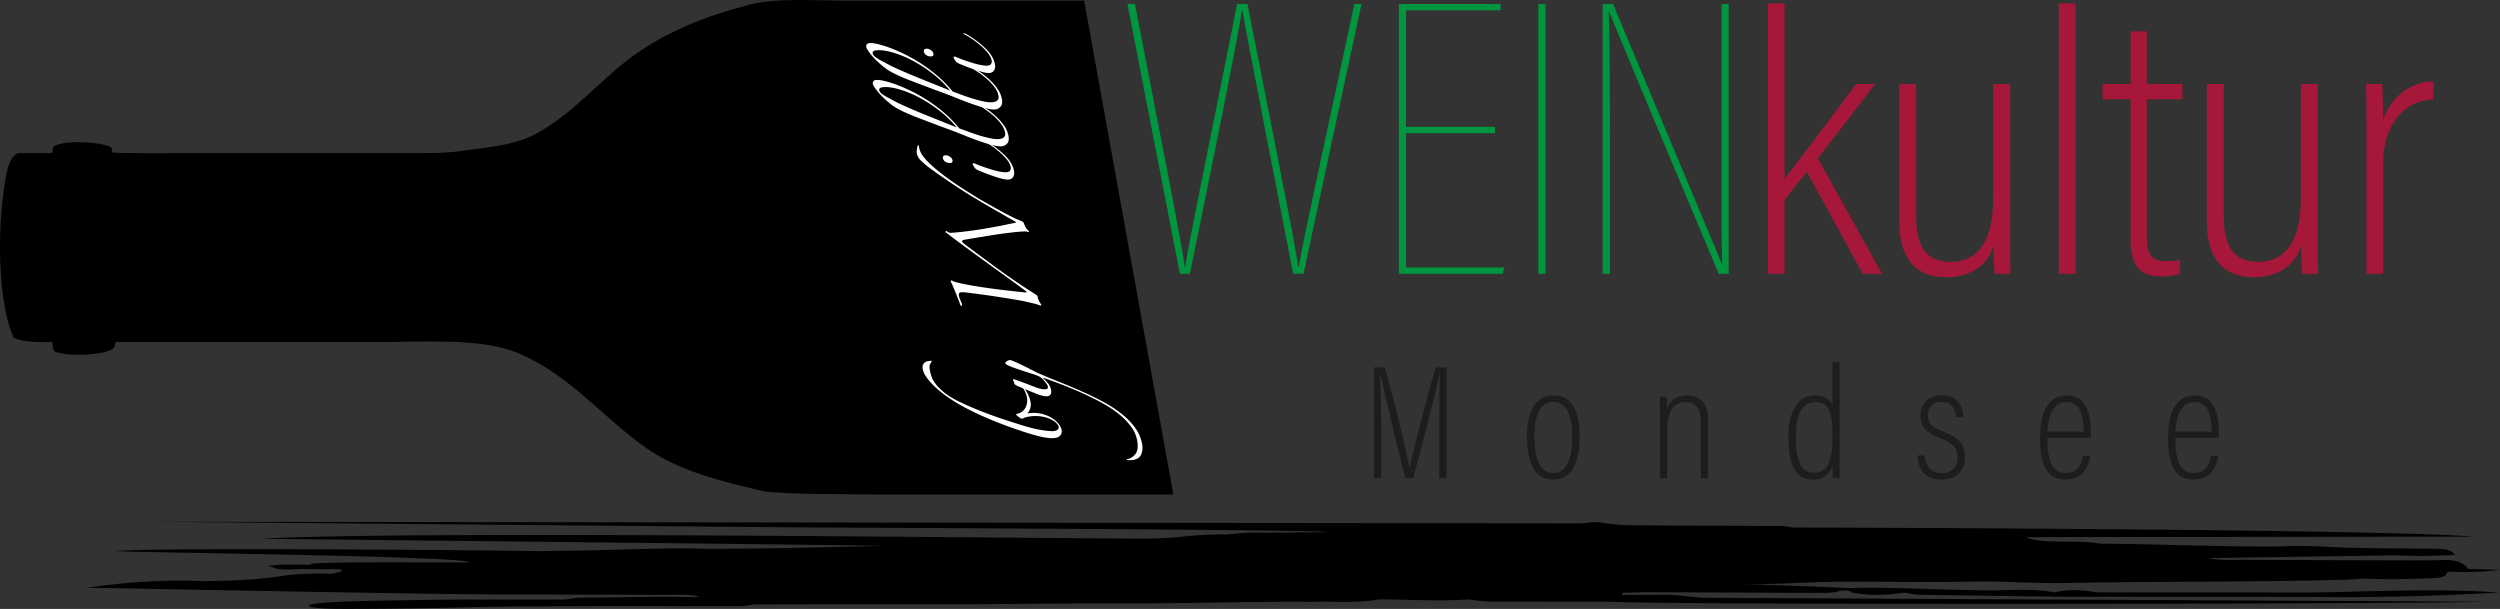
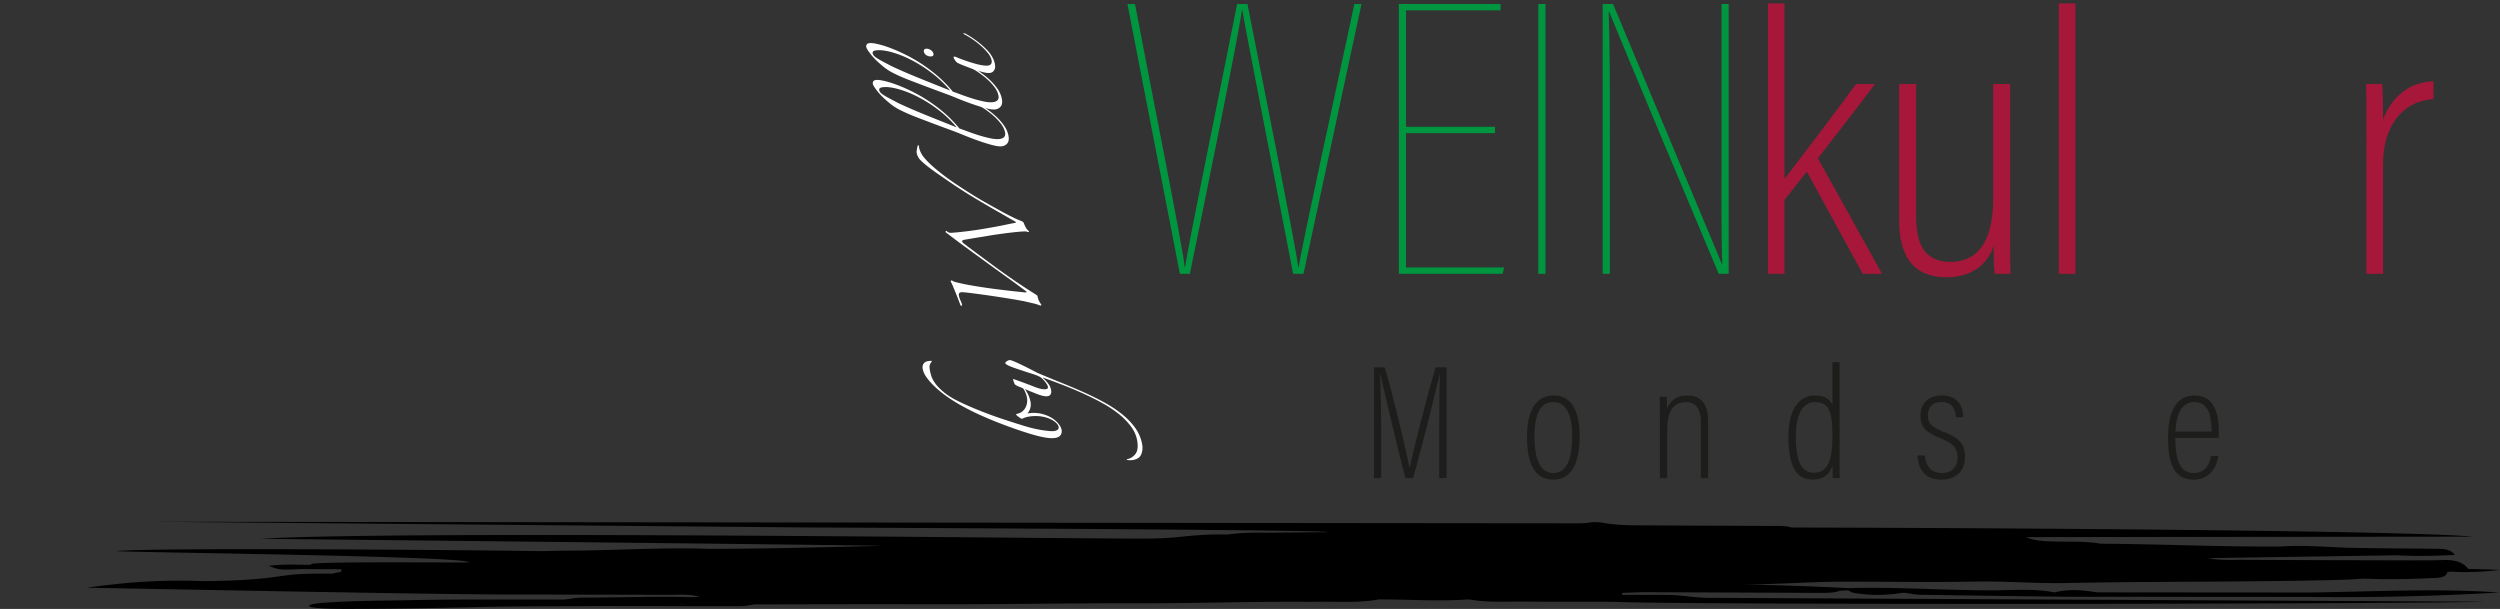
<svg xmlns="http://www.w3.org/2000/svg" id="Ebene_5_Kopie_Kopie_2" data-name="Ebene 5 Kopie Kopie 2" viewBox="0 0 5570.73 1356.9">
  <rect x="0" y="0" width="5570.73" height="1356.9" fill="#333333" stroke="none" />
  <defs>
    <style>.cls-1{fill:#fff;}.cls-2{fill:#009640;}.cls-3{fill:#1d1d1b;}.cls-4{fill:#a71739;}</style>
  </defs>
  <g id="Ebene_11_Kopie_2" data-name="Ebene 11 Kopie 2">
    <path d="M5597.81,1301l-71.06-2.07c-10.26-14.56-29-20.86-57.18-19.69-21.28.89-42.73.52-64.1.7-125.4-.35-250.79-.52-376.18-1.21-27.29-.15-55.18,1.81-81.74-3.86l420.21-6.28h0c42,2.34,83.79,1.55,129.55-.84-10.65-14.13-28.16-13.43-44.13-13.65-62.5-.84-125-.74-187.54-2.21-51.58-1.21-103-6.57-154.89-2.9-134.41,1.15-268.43-5.51-402.75-6.17h0c-30.46-5.57-62.09-4.25-93.37-4.84-25.47-.49-51.08-.46-72.76-9.73,10-.43,986-.86,996-1.29-183.7-15.91-1333.77-20.09-1518.33-20.18h0c-14.11-4.33-29.58-3.51-44.75-3.59-91.54-.42-183.08-.66-274.62-1.22-33.48-.21-67.11.29-99.79-5.47-11.56-2-24-2.84-35.93,0h0l-16.71.86c-106.62,0-3179.92-3.52-3179.92-3.52l1464.49,12.77s1182.66,4.85,1151.66,10.46h0q-68,.62-136,1.26c-24.06-.55-48-.32-71.59,2.32a115.81,115.81,0,0,0-13.8,1.69,755.46,755.46,0,0,0-100.24,4.66c-25.37,2.78-51.57,4.18-77.44,4.42-122.28,1.15-1653.79-18.94-1976.45.39,0,0,1426.28,14.92,1383.5,15.88-128.25,2.85-256.44,6.47-384.83,6.54h0c-105.84-3.56-211.23,3.72-316.91,4.07-19.92.06-39.84.71-59.75,1.09-70.9-1.58-862.33-9-944.33-.12,32.16,3.19,777.37,10.81,786.37,25h0c-15.19,1.39-366-2.71-351.39,4.6a24.15,24.15,0,0,1-6.76,1,4.18,4.18,0,0,1-2.35,1.39l2.35-1.39c-28.61-.23-57.41-1.83-88.66,2.36,24.45,9.12,24.45,9.12,72.64,7.11l89.39.39h0l-.15,5.53-21.43,4.41h-.08c-38.23-.61-76.32-.34-113.63,5.35-58,8.85-117.36,10.82-177.08,11.06h0c-86.59-3.52-171.26,2.73-255,14.83,52.86.32,800.15,16.2,980.51,15.08h0q158.49.32,317,.71c22.73.08,46.14-2.22,67.57,4.43l-15.53.83h0c-81.92-2.47-163.78,1.08-245.69.93-13.34,0-26.71,2.83-40.07,4.35-111.68.23-223.44-.94-335,1.21-65.62,1.27-131.86,1.18-196.76,5.64-54.84,3.78-53.33,13.9,41.21,14,97.91.1,195.68-1.8,293.5-4.07,96.29-2.23,192.78-1.69,289.19-2.37h0c100.53.11,201.06.35,301.58.18,10.3,0,20.59-2.47,30.89-3.79h0c123.75-.14,247.5-.71,371.24-.3,161.78.53,323.57-2.64,485.19-2.23,128.25.32,256.17-4.39,384.29-3.23h0c49.28-1.36,99.19,3.26,147.75-4.89l-.56-.55c67.4-.25,134.82,5,202.22,0a33.22,33.22,0,0,0,7.14.9h0c38.84,6.52,78.78,3.57,118.26,4,62.59.62,125.2.34,187.81.43,2.86.09,5.72.11,8.58,0h0c122.17,7.26,1818.84,5.13,1941.38-.19-24,0-1703.19-8.57-1727.21-8.59-31.52,0-63.05-6.6-94.58-6.54H3641.8l0-4.47,44.72-1.58h0q196.31.81,392.6,1.59c16.68.06,33.64.47,48.65-4.89h0l17.73-.67,9,4.86h0a317,317,0,0,0,111.52.42q3.48.12,7,.2c10.25,1.46,20.45,4,30.78,4.2q164.33,2.6,328.69,4.53h0c82.8.11,453.3.24,536.1.35h0q214.24,2.58,427.52-9.88c-142.46-9.84-284.82-1.65-427.18.14h0c-60.76-.16-409.22-.32-470-.48h-.05c-31.19-5.33-62.38-7.6-93.53.08-.19,0-.39,0-.57,0-45.26-8.86-91.89-4.77-138.1-4.53h0c-107.22.07-214-8-321.41-5h0c-80.73-4.19-161.67-6.37-242.78-9.06,74.93,2.09,148.89-5,223.93-5.18,100.91-.31,201.9,1.5,302.76-.32,67.45-1.21,134.12,4.62,201.7,3.26,204.68-4.1,409.64-1.73,614.3-7.19,16.74-.45,33.42-1.74,50.13-2.63h0c48.11,2,96.26,1.4,144.2-.93,16.42-.79,38.28.65,41-13.94q4-.24,8-.69h0A588.56,588.56,0,0,0,5597.81,1301Zm-4278,10.3h1.5c-.43.13-.89.16-1.33.28C1319.89,1311.48,1319.9,1311.41,1319.81,1311.31Zm219.44,66.11c2.79-.2,5.58-.36,8.37-.61.34.24.68.37,1,.64Z" transform="translate(-27.08 -31.26)" />
  </g>
  <g id="Ebene_27_Kopie_Kopie" data-name="Ebene 27 Kopie Kopie">
-     <path d="M2290.49,32.66h-380.4c-73,0-151.41-6.65-212.85,9.06-100.42,25.68-185.16,60.65-258.13,113.21-75.49,54.38-136.49,132.41-221.9,176.62-46.62,24.13-103.21,27.58-163,36.23-30.78,4.45-67.65,4.84-95.1,4.53H447.34c-50.27,0-136.15,1.09-169.87-1.26,0,0-1.18-2.35-1.18-8.23,0-11.77-89.6-22.19-125.1-7.85-7.45,3.14-7.27,12.81-7.27,17.34h-77c-23.67,10.95-27.12,54.82-31.7,86C20.62,558,24.2,713.41,57.87,784.41c21.52,8.81,52.9,9.9,86,9.06,0,4.53.6,14.07,3.74,20,14.7,11.76,111.57,12.15,132.12-6.37,3.43-4.87,2.84-4.19,4.53-13.59H864c104.64,0,231.68-9.63,312.48,22.64,118.41,47.3,192.24,144.49,289.83,212.85,74,51.85,163.66,73.76,266.56,97.82,75.69,6.66,157.63,4.83,236.12,6.34h672.65L2442.89,32.66Z" transform="translate(-27.08 -31.26)" />
-   </g>
+     </g>
  <g id="Ebene_61_Kopie_Kopie" data-name="Ebene 61 Kopie Kopie">
    <path class="cls-1" d="M2093.88,836.22a53.21,53.21,0,0,1,8.17-1c1.4,0,1.76.52,1.1,1.48a57.89,57.89,0,0,0-3.68,6.29q-2,3.91-.5,12.41a103.71,103.71,0,0,0,3.2,13.21,54.89,54.89,0,0,0,5.45,11.76,81.17,81.17,0,0,0,9,12,128.18,128.18,0,0,0,14.29,13.31q12.29,10.33,34.44,21t48,20.86q25.85,10.2,52.23,18.84t47.15,15q7,2.09,16.44,4.37t18.63,3.76q9.25,1.49,17.09,2.17c5.24.46,9.06.47,11.49,0q10.92-2,9.62-9.23-.8-4.46-6.05-9.36a49.71,49.71,0,0,0-14.1-8.76,78.07,78.07,0,0,0-21-5.43,87.91,87.91,0,0,0-26.75,1,42.09,42.09,0,0,0-7.79,2,29.2,29.2,0,0,0-4.8,2.32,7.1,7.1,0,0,1-5.29-1.56c-1.27-.88-2.79-2-4.57-3.36a28.62,28.62,0,0,1-4.24-3.84,1.66,1.66,0,0,1,.52-1.76q8.1-1.46,13-5.46a27.91,27.91,0,0,0,7.53-9.28,32.67,32.67,0,0,0,3.24-11,36.85,36.85,0,0,0-.22-10.61,57.27,57.27,0,0,0-4.91-14.57,64.73,64.73,0,0,0-10.45-15.26c-1.05-1.2-1.14-2.09-.27-2.66s1.7-.24,2.48,1a134.63,134.63,0,0,1,14.35,21.86,70.55,70.55,0,0,1,6.82,19.45,30.35,30.35,0,0,1-7.13,25.5,75.19,75.19,0,0,1,28.82.06,80,80,0,0,1,23.46,8.55,59.56,59.56,0,0,1,16.37,13.35q6.38,7.63,7.61,14.51a15.18,15.18,0,0,1-2.13,11.45q-3.29,5-11.78,6.49a56.82,56.82,0,0,1-16.29,0,162.29,162.29,0,0,1-20.09-3.72q-10.26-2.55-19.76-5.44t-15.26-4.79q-22.18-7.3-45.48-16.09t-46.42-19.05q-23.13-10.26-45.14-22.41a349.17,349.17,0,0,1-41.3-26.65q-5.33-4.07-12.73-10.46a182.27,182.27,0,0,1-14.39-13.92,112.4,112.4,0,0,1-12.18-15.57,42.24,42.24,0,0,1-6.5-15.33q-1.3-7.29,1.85-11.82A13.17,13.17,0,0,1,2093.88,836.22Z" transform="translate(-27.08 -31.26)" />
    <path class="cls-1" d="M2369.24,900.16q1,5.67-.84,9.33c-1.23,2.46-3.46,4-6.7,4.54q-8.1,1.46-25.85-5.6t-42.14-17.32a37.21,37.21,0,0,1-3.51-2.09,14.14,14.14,0,0,1-2.22-1.9c-.5-1.29-1.17-3-2-5.28a34.51,34.51,0,0,1-1.36-4.14c-.2-1.07.11-1.69.92-1.83q28.1,10,45.86,17.06t26.66,5.47c3.23-.58,4.59-2.35,4.06-5.32A16.06,16.06,0,0,0,2360,888a51.59,51.59,0,0,0-4.47-6.3q-2.67-3.27-5.47-6.12a23.16,23.16,0,0,0-5.12-4.09q-4.29-3-19.12-7.65T2291,852.35a163.49,163.49,0,0,1-16.6-6.43q-6.82-3.17-7.34-6c.36-1.17,1.52-2.43,3.51-3.76a16.36,16.36,0,0,1,6.22-2.58q1.62-.29,8.14,2.31t15.42,6.85q8.91,4.26,19,9.33t18.87,9.78Q2363,872.45,2389.35,883t51,21.56q24.74,11,47.18,23.3a268.55,268.55,0,0,1,40,26.47A155,155,0,0,1,2556.88,985a89,89,0,0,1,15.26,36.32,40.33,40.33,0,0,1-1.9,22q-4,10.32-18.16,12.86a39.27,39.27,0,0,1-6.79.58,28.4,28.4,0,0,1-5.71-.44,2.62,2.62,0,0,1-1.84-.92c-.37-.5,0-.83,1.07-1q10.92-2,18.38-11.64t3.76-30.32q-3-16.59-14.19-31.5a155.24,155.24,0,0,0-27.77-28,258.46,258.46,0,0,0-37.36-24.43q-20.82-11.31-43.07-21.32t-44.45-18.57q-22.2-8.57-41.82-15.49c-1.17-.35-1.57-.27-1.21.22a4.83,4.83,0,0,0,1,1.07,84.25,84.25,0,0,1,10.06,10.72A32.86,32.86,0,0,1,2369.24,900.16Z" transform="translate(-27.08 -31.26)" />
    <path class="cls-1" d="M2071.93,356.15c1.11-1.59,2.1-1.48,3,.31a9,9,0,0,0,.1,2.9c.14.81.29,1.62.43,2.43.48,2.7,2,6.53,4.56,11.5s7.93,11.6,16.09,19.88,20.21,18.46,36.14,30.5S2169.75,450.16,2197,467q10.35,6.51,25.21,14.91t29.94,16.78q15.08,8.38,28.6,15.14a217.37,217.37,0,0,0,22,9.85,10.31,10.31,0,0,1,3.47,1.88,7.93,7.93,0,0,1,2.47,3.32,55.94,55.94,0,0,0,4.48,9.85,22.35,22.35,0,0,0,6.54,7.39q.64,3.64-3.9,1.53c-1-.66-4.19-.85-9.71-.56s-12.3.88-20.35,1.76-17,2-27,3.36-19.88,2.86-29.89,4.51l-28.8,4.73q-13.8,2.26-23.92,4.07-5.66,1-5.15,3.85c.14.81,1.06,2,2.74,3.68q3.42,2.73,12.59,9.65t22.16,16.5q13,9.59,28.87,21.36t32.62,23.6Q2286.75,656,2303.33,667t31.16,20.11l2.86,2a3.58,3.58,0,0,1,1.65,2.21,37.35,37.35,0,0,0,3.33,10.47,55.64,55.64,0,0,0,5,8.08q.49,2.83-3.43,1.87a84.52,84.52,0,0,0-13.94-4.4q-8.51-2-19.82-4.6-5.22-1.15-17.07-3.21t-26.68-4.42q-14.83-2.36-30.91-4.7t-30.2-4.21q-14.1-1.86-24.12-3t-12.85-.63q-5.67,1-4.58,7.09a43.49,43.49,0,0,0,3.68,11.24,38.39,38.39,0,0,1,3.32,9.22c.24,1.35-.17,2.19-1.22,2.52s-1.86-.3-2.42-1.87Q2160,692,2155.86,681.91t-6.22-15a56.5,56.5,0,0,0-3-6.15,6.17,6.17,0,0,1-1-2.11c-.24-1.35.18-2.12,1.26-2.32a2.79,2.79,0,0,1,2.65.78,19,19,0,0,0,4.75,2.08q3.33,1.08,7.9,2.13t9.79,2.22q5.22,1.15,10,2,29.8,5.54,63.14,9.8t64.8,7.41q4.68.42,4.69-.63c0-.7-.45-1.38-1.41-2q-19.29-14.49-42.78-31.39t-47.72-34.48q-24.22-17.6-47.07-34.39t-41.26-31a2,2,0,0,1,.41-2.37c.69-.82,1.36-1,2-.57a8.32,8.32,0,0,0,3.89,3.07,12.75,12.75,0,0,0,5.62,1.08q7-.42,17.69-1.49t22.92-2.64q12.24-1.56,25-3.64t24.92-4.25q18.61-3.33,31.09-6t20.16-4c1.89-.33,2.78-.77,2.69-1.31-.15-.81-.83-1.52-2.06-2.14q-10.18-5.7-22.08-12.55t-24.42-14q-12.55-7.16-24.71-14.38l-22.42-13.32q-12.2-7.42-25.88-16.25t-27-17.93q-13.3-9.1-25.72-17.74t-21.61-15.77q-8.25-6.45-15.81-13.66a31.65,31.65,0,0,1-9.44-17.74,15,15,0,0,1,.07-3.14c.14-1.55.35-3.12.62-4.7s.56-3.09.86-4.54A9.6,9.6,0,0,1,2071.93,356.15Z" transform="translate(-27.08 -31.26)" />
-     <path class="cls-1" d="M2132.53,377.47q4.86-.87,10.48,2.51t6.55,8.64q.87,4.86-4,5.73a16.33,16.33,0,0,1-10.81-2,11.9,11.9,0,0,1-6.56-8.64Q2127.28,378.42,2132.53,377.47Zm87-34.35a186.74,186.74,0,0,1,27.85,18,196.17,196.17,0,0,1,22.34,19.81,73.87,73.87,0,0,1,11.06,15.14,50,50,0,0,1,5.58,14.88,47.59,47.59,0,0,1,.61,5.73,14.56,14.56,0,0,1-1,6.23,14.83,14.83,0,0,1-3.45,5.21,12.36,12.36,0,0,1-6.75,3.09q-5.27.94-15.09-1.48t-20.52-6.14q-10.7-3.74-20.57-7.6t-14.91-6.31q-3.6-1.44-6.73-6.11t-3.42-6.27c-.24-1.35,0-2.1.85-2.25a8.19,8.19,0,0,1,2.54.18,6.87,6.87,0,0,1,2.68,1q9,3.81,19.72,7.54t20.59,6.55a149.21,149.21,0,0,0,18.06,4.08q8.17,1.26,12.61.46c3.24-.58,5.45-1.88,6.61-3.9a10.67,10.67,0,0,0,1-7.48q-1.44-8.08-8.64-16.83a142.14,142.14,0,0,0-16.59-16.87A187.64,187.64,0,0,0,2234.59,355a156.11,156.11,0,0,0-16.81-9.93c-1.58-1.11-2.05-1.79-1.41-2.05A6.18,6.18,0,0,1,2219.52,343.12Z" transform="translate(-27.08 -31.26)" />
    <path class="cls-1" d="M1978.08,209.65q5.67-1,17.39,1.49a216.76,216.76,0,0,1,27.57,8.22,357.42,357.42,0,0,1,34.37,14.74,347.89,347.89,0,0,1,37.42,21.28,339.32,339.32,0,0,1,36.93,27.85,264.37,264.37,0,0,1,33,34.18q7.13,2.49,19.21,7t25.34,8.62a266.64,266.64,0,0,0,25.83,6.66q12.57,2.55,20.66,1.1,13-2.31,10.85-14.05-1.8-10.11-9.43-20a122.46,122.46,0,0,0-17.48-18.38,210,210,0,0,0-20.53-15.54q-10.65-7.07-19-11.83c-2.22-1.55-2.89-2.55-2-3s2-.21,3.25.67q10.2,5.7,22.09,13.8A199.94,199.94,0,0,1,2246,290.16a128.29,128.29,0,0,1,18.32,20.74,57.7,57.7,0,0,1,10,23.27q1.89,10.51-2.34,16.07a17.86,17.86,0,0,1-11.51,6.87q-7.29,1.29-22-2.55t-31.17-9.67q-16.48-5.82-31.37-11.93T2153.46,324l-27.05-10q-14.09-5.21-27.53-10.32l-25.76-9.8q-12.32-4.69-21.83-8.84-11.74-5-22.36-10.61a123.24,123.24,0,0,1-22-15.29q-15.69-13.06-24.89-24.78t-10-16.17a7.69,7.69,0,0,1,.88-5.59A7.11,7.11,0,0,1,1978.08,209.65ZM1991.86,226c-4.31.77-6.16,2.92-5.54,6.42a10.28,10.28,0,0,0,2,4.23,27.58,27.58,0,0,0,6.18,5.37,132.4,132.4,0,0,0,12.39,7.39q7.86,4.23,20.3,10.78,5,2.44,14.58,6.79t25.14,11q15.59,6.61,38.3,15.71l53.75,21.5a248.23,248.23,0,0,0-41.53-39.56,299.93,299.93,0,0,0-46.81-29.42,227.32,227.32,0,0,0-44.4-17.12Q2005.22,223.61,1991.86,226Z" transform="translate(-27.08 -31.26)" />
    <path class="cls-1" d="M1963.39,127.51q5.67-1,17.39,1.48a215.36,215.36,0,0,1,27.57,8.23A357.18,357.18,0,0,1,2042.72,152a348,348,0,0,1,37.42,21.29,337.08,337.08,0,0,1,36.93,27.85,263.73,263.73,0,0,1,33,34.18q7.13,2.47,19.21,7t25.34,8.62a266.64,266.64,0,0,0,25.83,6.66q12.57,2.55,20.66,1.11,13-2.32,10.85-14.05-1.8-10.11-9.42-20a123,123,0,0,0-17.49-18.38,208.78,208.78,0,0,0-20.53-15.54q-10.65-7.07-19-11.84c-2.22-1.55-2.89-2.54-2-3s2-.22,3.25.67q10.22,5.69,22.09,13.79A198.88,198.88,0,0,1,2231.27,208a129.21,129.21,0,0,1,18.33,20.73,57.88,57.88,0,0,1,10,23.27q1.89,10.53-2.34,16.08a17.85,17.85,0,0,1-11.51,6.86q-7.29,1.31-22-2.55t-31.17-9.66q-16.48-5.82-31.37-11.93t-22.48-8.93q-13-4.78-27.05-10t-27.52-10.32l-25.77-9.8q-12.32-4.68-21.83-8.83-11.74-5-22.36-10.62a123.68,123.68,0,0,1-22-15.28Q1976.6,164,1967.4,152.27t-10-16.18a7.67,7.67,0,0,1,.88-5.58A7.05,7.05,0,0,1,1963.39,127.51Zm13.78,16.33q-6.47,1.16-5.54,6.41a10.45,10.45,0,0,0,2,4.24,28.34,28.34,0,0,0,6.18,5.37,136.92,136.92,0,0,0,12.39,7.39q7.86,4.23,20.3,10.77,5,2.44,14.58,6.79t25.14,11q15.58,6.6,38.3,15.7l53.75,21.5a248.17,248.17,0,0,0-41.53-39.55A300,300,0,0,0,2055.94,164a227.25,227.25,0,0,0-44.4-17.11Q1990.53,141.45,1977.17,143.84Z" transform="translate(-27.08 -31.26)" />
    <path class="cls-1" d="M2090.06,139.94q4.86-.87,10.47,2.51c3.74,2.25,5.93,5.14,6.56,8.64.57,3.24-.75,5.15-4,5.72a16.33,16.33,0,0,1-10.81-2,11.86,11.86,0,0,1-6.55-8.64C2085.11,142.64,2086.56,140.56,2090.06,139.94Zm87-34.35a187.33,187.33,0,0,1,27.86,18,194.08,194.08,0,0,1,22.33,19.81,73.23,73.23,0,0,1,11.06,15.14,49.75,49.75,0,0,1,5.58,14.87,45.82,45.82,0,0,1,.61,5.74,14.58,14.58,0,0,1-1,6.23,14.92,14.92,0,0,1-3.45,5.21,12.43,12.43,0,0,1-6.76,3.09q-5.25.93-15.09-1.48T2197.69,186q-10.68-3.72-20.57-7.59t-14.91-6.32q-3.59-1.44-6.72-6.1c-2.09-3.1-3.23-5.2-3.42-6.28-.24-1.35,0-2.09.85-2.24a7.75,7.75,0,0,1,2.53.17,6.92,6.92,0,0,1,2.69,1q9,3.81,19.72,7.54t20.59,6.54a146.51,146.51,0,0,0,18.06,4.08q8.16,1.26,12.61.46c3.24-.58,5.44-1.87,6.61-3.89a10.78,10.78,0,0,0,1-7.48q-1.46-8.1-8.65-16.83a141.39,141.39,0,0,0-16.59-16.87,187.53,187.53,0,0,0-19.33-14.71,159.14,159.14,0,0,0-16.81-9.94q-2.39-1.65-1.41-2A5.92,5.92,0,0,1,2177,105.59Z" transform="translate(-27.08 -31.26)" />
  </g>
  <g id="Ebene_2_Kopie_2_Kopie_2" data-name="Ebene 2 Kopie 2 Kopie 2">
    <path class="cls-2" d="M2656.25,641.39,2539.36,40.16h16.83c33.64,178.86,107.14,543.68,110.68,586.18h.89c8.85-59.32,84.12-423.25,116-586.18h23c31,156.73,108,542.79,113.34,586.18h.89c8-53.13,88.55-418.83,124-586.18h15.93L2931.63,641.39h-23c-31-161.15-107.14-548.1-113.34-587.95h-.89c-6.2,50.47-81.46,420.6-116,588Z" transform="translate(-27.08 -31.26)" />
    <path class="cls-2" d="M3358.43,327.94H3160.08V627.23h218.71l-3.54,14.16H3144.14V40.16h226.69V54.33H3160.08V313.77h198.35Z" transform="translate(-27.08 -31.26)" />
    <path class="cls-2" d="M3470.87,40.16V641.39h-15.93V40.16Z" transform="translate(-27.08 -31.26)" />
    <path class="cls-2" d="M3598.37,641.39V40.16h23C3833,546.64,3850.74,586.5,3864,620.14h.88c-2.65-65.52-1.77-173.55-1.77-270.95v-309h15.94V641.39h-22.13C3640.88,127.83,3625.82,88.86,3612.54,57h-.89c2.66,75.27,2.66,169.13,2.66,279.81v304.6Z" transform="translate(-27.08 -31.26)" />
  </g>
  <g id="Ebene_2_Kopie_Kopie_Kopie_2" data-name="Ebene 2 Kopie Kopie Kopie 2">
    <path class="cls-3" d="M3234.07,983c0-48.43.73-93.44,1.45-118.15h-.38c-9.4,40-37.35,154.92-59.33,231.82h-17.17c-16.57-63.66-46-187.9-55.7-232.19h-.74c1.45,28.63,2.54,84.71,2.54,126.76v105.43h-16.12V849.88h24.12c24.39,83.38,48.74,193.38,55.23,223.23h.37c4.36-22.35,33.77-142.75,57.81-223.23h24.44v246.8h-16.52Z" transform="translate(-27.08 -31.26)" />
    <path class="cls-3" d="M3547,1003.48c0,62.47-19.69,96.47-58.28,96.47-40.7,0-59-32.91-59-96.09,0-62.08,22.94-91.45,59.36-91.45C3526.22,912.41,3547,942.55,3547,1003.48Zm-100.69.73c0,56.19,16.1,81.13,42.08,81.13,26.66,0,42.06-25.65,42.06-81.83,0-50.54-14.69-76.48-42.07-76.48C3462.74,927,3446.26,948.37,3446.26,1004.21Z" transform="translate(-27.08 -31.26)" />
    <path class="cls-3" d="M3725.81,971.19c0-37-.36-48.22-.36-55.88h15.44c.37,4.36.74,11.27.74,27,6.5-16.89,19.87-29.93,44.87-29.93,24.06,0,46.78,12.48,46.78,55.14v129.14h-16.19V969.88c0-24.87-9.65-42.49-32.72-42.49-30.15,0-42.37,20.77-42.37,64.29v105h-16.19Z" transform="translate(-27.08 -31.26)" />
    <path class="cls-3" d="M4126.18,838.27v214.37c0,15,0,33.17.36,44H4111.1c-.37-4.71-.74-18.39-.74-27.74-5.8,17.67-17.74,31-44.17,31-37.38,0-54-30.55-54-96.1,0-59.4,23.45-91.43,58.8-91.43,26,0,35.05,11.86,39.38,22V838.27Zm-97.47,165.58c0,59.1,14.71,80.76,39.93,80.76,32.4,0,41.73-28.75,41.73-81.5,0-60.15-10-75.72-39.56-75.72C4046.32,927.39,4028.71,950.37,4028.71,1003.85Z" transform="translate(-27.08 -31.26)" />
    <path class="cls-3" d="M4316.15,1046.16c1.78,24,14.69,39.24,37.76,39.24,23.72,0,35.21-15.06,35.21-34.83,0-22.62-12.18-32.36-37.48-42.46-33.94-13.48-45.17-25.87-45.17-50.57,0-24,14.53-45.14,47.42-45.14,35.82,0,47.42,24.14,47.78,48.43h-16.15c-.71-10.07-3.56-33.89-32.36-33.89-21.18,0-30.17,12.93-30.17,30.17,0,16.57,6.17,24.85,33.61,35.67,32.77,13.08,49,24.75,49,57,0,31.3-19.64,50.19-52.84,50.19-33.59,0-51.4-20.43-52.82-53.78Z" transform="translate(-27.08 -31.26)" />
-     <path class="cls-3" d="M4589.06,1007c0,43.78,8.22,78.39,40.65,78.39,33.45,0,37.76-33,38.85-38.12h16.14c-.37,4-6.13,52.73-55,52.73-49.9,0-56.82-48.62-56.82-93.27,0-57.32,18.22-94.27,58.61-94.27,44.44,0,54.66,39.18,54.66,83.15,0,1.56,0,6-.37,11.39ZM4670,992.8c0-40.11-9.62-65.79-38.84-65.79-39.19,0-41,53.79-41.71,65.79Z" transform="translate(-27.08 -31.26)" />
    <path class="cls-3" d="M4874.3,1007c0,43.78,8.22,78.39,40.65,78.39,33.45,0,37.77-33,38.85-38.12h16.14c-.37,4-6.13,52.73-55,52.73-49.9,0-56.82-48.62-56.82-93.27,0-57.32,18.22-94.27,58.61-94.27,44.44,0,54.66,39.18,54.66,83.15,0,1.56,0,6-.37,11.39Zm80.92-14.15c0-40.11-9.62-65.79-38.84-65.79-39.19,0-41,53.79-41.71,65.79Z" transform="translate(-27.08 -31.26)" />
  </g>
  <g id="Ebene_3_Kopie_Kopie_2" data-name="Ebene 3 Kopie Kopie 2">
    <path class="cls-4" d="M4003.5,38.8V430.06c25.47-33.45,119-155.69,159.43-211.6H4205c-40.46,54.11-85.85,112.25-127.16,165.55,0,0,143,257.38,143,257.38h-43L4053.24,413.88c-12.66,15.24-36.26,46.53-49.74,62.58V641.39h-36.92V38.8Z" transform="translate(-27.08 -31.26)" />
    <path class="cls-4" d="M4506.27,531.11c0,47.69,0,90.78.84,110.28H4472c-1.71-11.86-2.55-27.17-2.57-63-12.82,43.87-51.54,70.66-104.65,70.66C4322.87,649,4259,635.1,4259,523V218.46h37.75v294.9c0,62.13,19.21,101.51,76.24,101.51,52.92,0,95.53-34.35,95.53-141.69V218.46h37.75Z" transform="translate(-27.08 -31.26)" />
    <path class="cls-4" d="M4614.86,641.39V38.8h36.92V641.39Z" transform="translate(-27.08 -31.26)" />
-     <path class="cls-4" d="M4712.23,218.46h62.44V101.15h36.09V218.46H4890v34h-79.19V560.34c0,32,7.54,53,40.47,53,10.15,0,26-.83,33.62-2.52v30.55c-12,4.3-29.94,6-43.51,6-37.9,0-66.67-17.1-66.67-77.51V252.51h-62.44Z" transform="translate(-27.08 -31.26)" />
-     <path class="cls-4" d="M5191.72,531.11c0,47.69,0,90.78.84,110.28H5157.4c-1.71-11.86-2.55-27.17-2.57-63C5142,622.21,5103.29,649,5050.18,649c-41.86,0-105.73-13.9-105.73-126V218.46h37.75v294.9c0,62.13,19.21,101.51,76.24,101.51,52.92,0,95.53-34.35,95.53-141.69V218.46h37.75Z" transform="translate(-27.08 -31.26)" />
    <path class="cls-4" d="M5300.31,363.07c0-66.05,0-114.17-.85-144.61h36c.84,13.4,1.71,34.46,1.71,79.29,19.37-53.17,62.38-84.41,112.46-85.24v39.67c-75.14,4.92-112.4,67.4-112.4,143.61v245.6h-36.92Z" transform="translate(-27.08 -31.26)" />
  </g>
</svg>